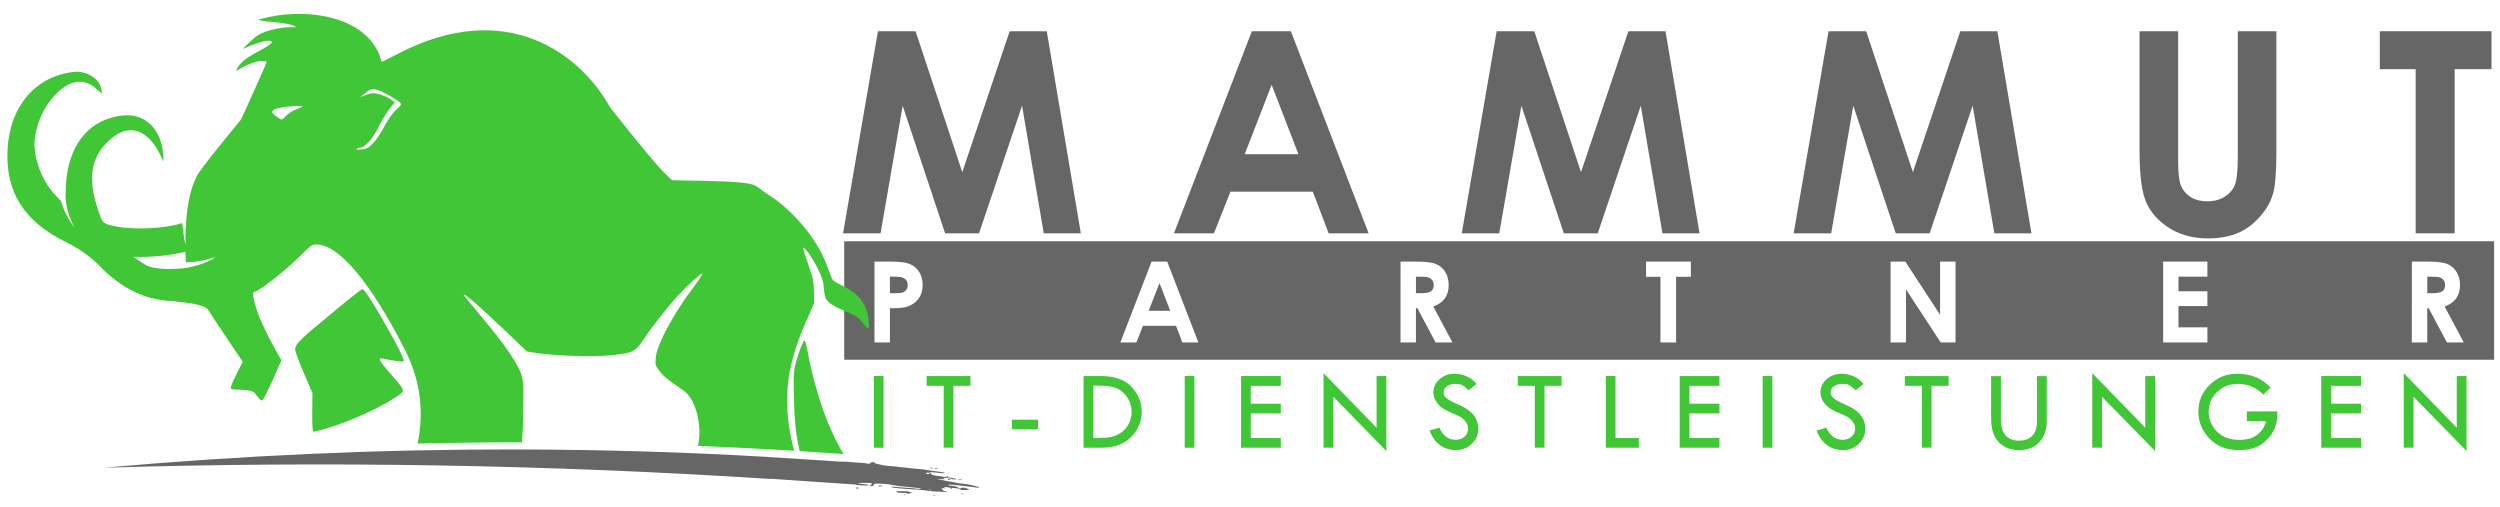
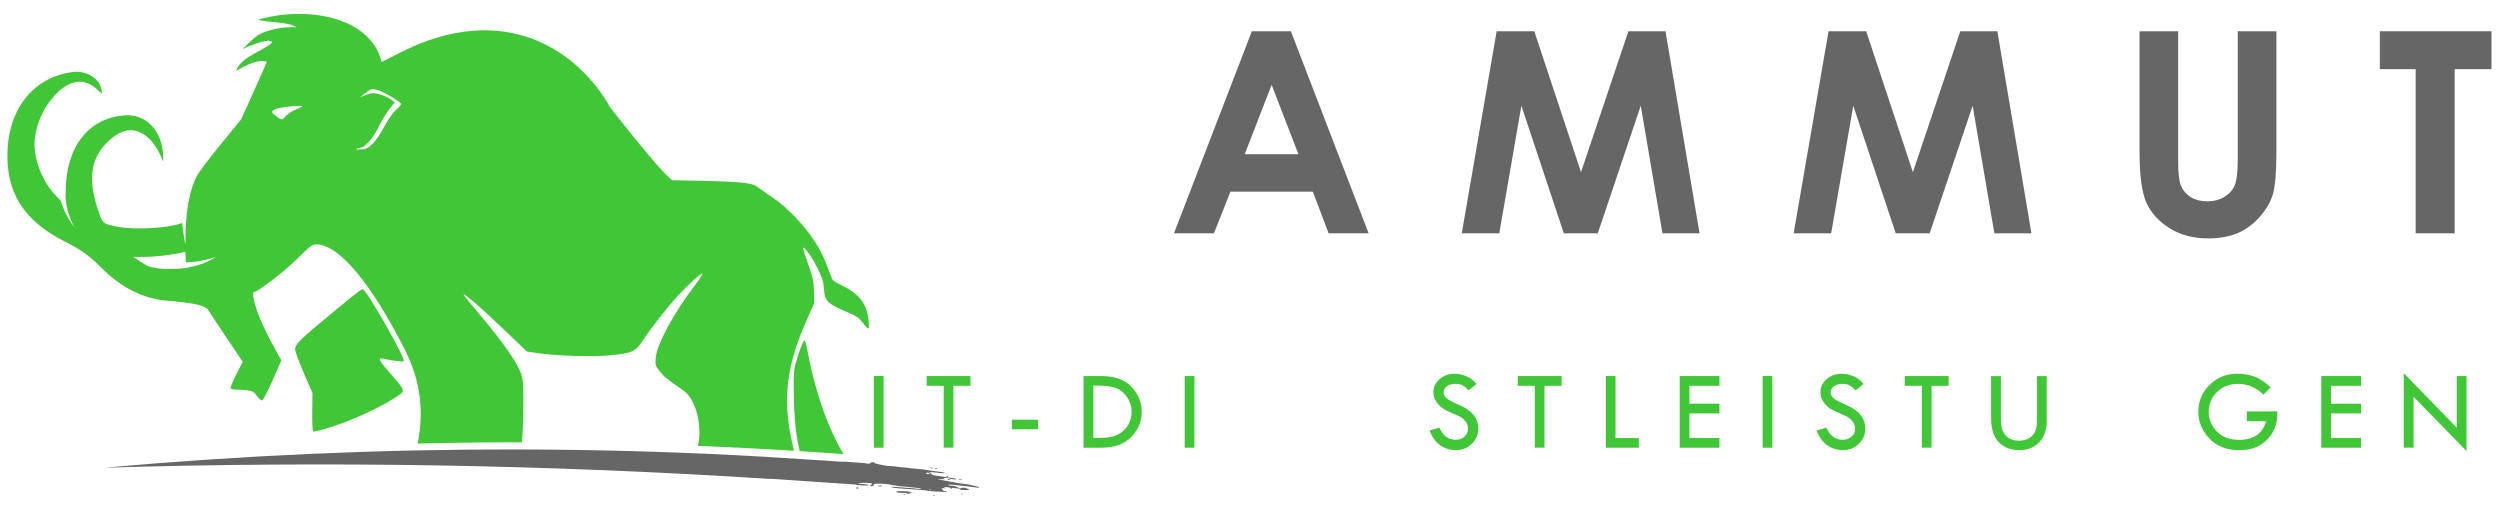
<svg xmlns="http://www.w3.org/2000/svg" xmlns:ns1="http://www.inkscape.org/namespaces/inkscape" xmlns:ns2="http://sodipodi.sourceforge.net/DTD/sodipodi-0.dtd" width="404mm" height="82mm" viewBox="0 0 404 82" version="1.1" id="svg129" ns1:version="1.0.1 (3bc2e813f5, 2020-09-07)" ns2:docname="mmp_logo_neu.svg">
  <defs id="defs123" />
  <ns2:namedview id="base" pagecolor="#ffffff" bordercolor="#666666" borderopacity="1.0" ns1:pageopacity="0.0" ns1:pageshadow="2" ns1:zoom="0.7" ns1:cx="760.79753" ns1:cy="203.27767" ns1:document-units="mm" ns1:current-layer="g178" ns1:document-rotation="0" showgrid="false" ns1:window-width="1920" ns1:window-height="1017" ns1:window-x="-8" ns1:window-y="-8" ns1:window-maximized="1" />
  <g ns1:label="Ebene 1" ns1:groupmode="layer" id="layer1">
    <g id="g178" transform="translate(-24.049,-262.629)">
      <g id="g140" transform="matrix(3.837,0,0,3.837,-923.362,-877.964)">
-         <path ns1:connector-curvature="0" style="fill:#666666;fill-opacity:1;stroke:none;stroke-width:0.111;stroke-opacity:1" d="m 282.469,307.424 v 4.987 h 69.489 v -4.987 z m 1.276,0.856 h 0.689 c 0.373,0 0.641,0.035 0.805,0.104 0.165,0.068 0.295,0.179 0.39,0.333 0.096,0.153 0.144,0.336 0.144,0.551 0,0.238 -0.063,0.435 -0.188,0.593 -0.124,0.157 -0.292,0.267 -0.506,0.329 -0.125,0.035 -0.353,0.053 -0.684,0.053 v 1.442 h -0.65 z m 11.669,0 h 0.659 l 1.313,3.405 h -0.675 l -0.267,-0.701 h -1.392 l -0.278,0.701 h -0.675 z m 10.486,0 h 0.689 c 0.377,0 0.646,0.034 0.805,0.102 0.161,0.066 0.29,0.177 0.388,0.333 0.097,0.156 0.146,0.34 0.146,0.553 0,0.224 -0.054,0.411 -0.163,0.562 -0.107,0.15 -0.268,0.263 -0.485,0.34 l 0.807,1.514 h -0.71 l -0.768,-1.442 h -0.06 v 1.442 h -0.65 z m 10.34,0 h 1.887 v 0.639 h -0.622 v 2.766 h -0.659 v -2.766 h -0.606 z m 10.298,0 h 0.622 l 1.464,2.241 v -2.241 h 0.65 v 3.405 h -0.624 l -1.462,-2.234 v 2.234 h -0.65 z m 11.481,0 h 1.863 v 0.634 h -1.218 v 0.616 h 1.218 v 0.623 h -1.218 v 0.896 h 1.218 v 0.637 h -1.863 z m 10.474,0 h 0.689 c 0.377,0 0.646,0.034 0.805,0.102 0.161,0.066 0.29,0.177 0.388,0.333 0.097,0.156 0.146,0.34 0.146,0.553 0,0.224 -0.054,0.411 -0.163,0.562 -0.107,0.15 -0.268,0.263 -0.485,0.34 l 0.807,1.514 h -0.71 l -0.768,-1.442 h -0.06 v 1.442 h -0.65 z m -64.099,0.634 v 0.697 h 0.206 c 0.162,0 0.275,-0.012 0.339,-0.035 0.063,-0.023 0.113,-0.061 0.149,-0.113 0.037,-0.054 0.056,-0.119 0.056,-0.194 0,-0.131 -0.051,-0.227 -0.153,-0.287 -0.074,-0.045 -0.212,-0.067 -0.413,-0.067 z m 22.155,0 v 0.697 h 0.204 c 0.207,0 0.35,-0.027 0.427,-0.081 0.079,-0.054 0.118,-0.144 0.118,-0.269 0,-0.074 -0.019,-0.138 -0.058,-0.192 -0.039,-0.056 -0.09,-0.095 -0.155,-0.118 -0.065,-0.025 -0.184,-0.037 -0.357,-0.037 z m 42.594,0 v 0.697 h 0.204 c 0.207,0 0.349,-0.027 0.427,-0.081 0.079,-0.054 0.119,-0.144 0.119,-0.269 0,-0.074 -0.019,-0.138 -0.058,-0.192 -0.039,-0.056 -0.091,-0.095 -0.156,-0.118 -0.065,-0.025 -0.184,-0.037 -0.357,-0.037 z m -53.395,0.269 -0.455,1.169 h 0.907 z" id="path41-2" ns1:export-filename="Z:\Kundendaten\Mammut-Partner UG\Layouts\png\mmplogo_ug.png" ns1:export-xdpi="299.99127" ns1:export-ydpi="299.99127" />
        <g aria-label="M A M M U T" transform="matrix(0.261,0,0,0.261,240.557,228.829)" id="text45-4" style="font-style:normal;font-variant:normal;font-weight:bold;font-stretch:normal;font-size:3.416px;line-height:0%;font-family:'Century Gothic';-inkscape-font-specification:'Century Gothic Bold';text-align:start;letter-spacing:0px;word-spacing:0px;writing-mode:lr-tb;text-anchor:start;fill:#666666;fill-opacity:1;stroke:none;stroke-width:0.285px;stroke-linecap:butt;stroke-linejoin:miter;stroke-opacity:1">
-           <path d="m 166.027,267.236 h 6.074 l 7.537,22.743 7.648,-22.743 h 5.985 l 5.497,32.608 h -5.985 l -3.502,-20.593 -6.938,20.593 h -5.475 l -6.85,-20.593 -3.569,20.593 h -6.052 z" style="font-style:normal;font-variant:normal;font-weight:bold;font-stretch:normal;font-size:45.398px;line-height:1.25;font-family:'Century Gothic';-inkscape-font-specification:'Century Gothic Bold';fill:#666666;stroke-width:0.285px" id="path461" />
          <path d="m 226.365,267.236 h 6.295 l 12.546,32.608 h -6.451 l -2.549,-6.717 h -13.3 l -2.66,6.717 h -6.451 z m 3.192,8.645 -4.345,11.194 h 8.667 z" style="font-style:normal;font-variant:normal;font-weight:bold;font-stretch:normal;font-size:45.398px;line-height:1.25;font-family:'Century Gothic';-inkscape-font-specification:'Century Gothic Bold';fill:#666666;stroke-width:0.285px" id="path463" />
          <path d="m 265.866,267.236 h 6.074 l 7.537,22.743 7.648,-22.743 h 5.985 l 5.497,32.608 h -5.985 l -3.502,-20.593 -6.938,20.593 h -5.475 l -6.85,-20.593 -3.569,20.593 h -6.052 z" style="font-style:normal;font-variant:normal;font-weight:bold;font-stretch:normal;font-size:45.398px;line-height:1.25;font-family:'Century Gothic';-inkscape-font-specification:'Century Gothic Bold';fill:#666666;stroke-width:0.285px" id="path465" />
          <path d="m 319.422,267.236 h 6.074 l 7.537,22.743 7.648,-22.743 h 5.985 l 5.497,32.608 h -5.985 l -3.502,-20.593 -6.938,20.593 h -5.475 l -6.85,-20.593 -3.569,20.593 h -6.052 z" style="font-style:normal;font-variant:normal;font-weight:bold;font-stretch:normal;font-size:45.398px;line-height:1.25;font-family:'Century Gothic';-inkscape-font-specification:'Century Gothic Bold';fill:#666666;stroke-width:0.285px" id="path467" />
          <path d="m 369.608,267.236 h 6.229 v 21.103 q 0,2.727 0.466,3.857 0.488,1.131 1.574,1.818 1.108,0.665 2.66,0.665 1.64,0 2.815,-0.754 1.197,-0.754 1.64,-1.906 0.466,-1.175 0.466,-4.456 V 267.236 h 6.229 v 19.44 q 0,4.921 -0.554,6.827 -0.554,1.906 -2.128,3.68 -1.552,1.773 -3.591,2.638 -2.039,0.842 -4.744,0.842 -3.547,0 -6.185,-1.618 -2.616,-1.64 -3.746,-4.079 -1.131,-2.461 -1.131,-8.29 z" style="font-style:normal;font-variant:normal;font-weight:bold;font-stretch:normal;font-size:45.398px;line-height:1.25;font-family:'Century Gothic';-inkscape-font-specification:'Century Gothic Bold';fill:#666666;stroke-width:0.285px" id="path469" />
          <path d="m 408.377,267.236 h 18.022 v 6.118 h -5.941 v 26.489 h -6.295 v -26.489 h -5.786 z" style="font-style:normal;font-variant:normal;font-weight:bold;font-stretch:normal;font-size:45.398px;line-height:1.25;font-family:'Century Gothic';-inkscape-font-specification:'Century Gothic Bold';fill:#666666;stroke-width:0.285px" id="path471" />
        </g>
        <path ns1:export-ydpi="299.99127" ns1:export-xdpi="299.99127" ns1:export-filename="Z:\Kundendaten\Mammut-Partner UG\Layouts\png\mmplogo_ug.png" ns1:connector-curvature="0" id="path47-4" d="m 257.786,298.094 c 0.343,0.127 1.248,0.069 1.607,0.312 l -0.318,0.004 c -0.287,0.004 -0.961,0.111 -1.315,0.348 -0.215,0.144 -0.627,0.57 -0.627,0.57 0,0 1.138,-0.534 1.236,-0.282 -0.249,0.318 -1.318,0.586 -1.517,1.215 0,0 0.841,-0.569 1.297,-0.402 6.4e-4,0.024 -0.241,0.579 -0.537,1.234 l -0.538,1.189 -0.916,1.125 c -0.504,0.619 -0.938,1.2 -0.965,1.29 -0.542,1.057 -0.463,2.874 -0.463,2.874 -0.081,-0.284 -0.142,-0.917 -0.142,-0.917 -0.661,0.236 -2.041,0.296 -2.761,0.15 -0.569,-0.115 -0.587,-0.129 -0.747,-0.59 -0.344,-0.994 -0.49,-1.996 0.201,-2.8 1.063,-1.222 2.014,-0.619 2.508,0.661 0.05,-1.366 -0.793,-2.035 -1.639,-1.953 -1.528,0.118 -2.467,1.346 -2.471,3.233 -0.041,0.526 0.152,1.068 0.373,1.494 -0.266,-0.38 -0.418,-0.626 -0.573,-1.123 l -0.263,-0.282 c -0.581,-0.624 -0.936,-1.648 -0.829,-2.394 0.094,-0.666 0.366,-1.252 0.809,-1.746 0.605,-0.674 1.243,-0.784 1.773,-0.305 l 0.231,0.21 c 0.026,-0.634 -0.649,-0.956 -1.127,-0.924 -1.634,0.156 -2.742,1.428 -2.84,3.262 -0.095,1.793 0.676,3.025 2.444,3.904 0.614,0.305 1.039,0.61 1.488,1.068 0.859,0.876 1.836,1.354 2.897,1.417 0.086,0.005 0.168,0.011 0.245,0.018 0.003,0.005 0.009,0.008 0.018,0.009 0.09,0.007 0.209,0.018 0.338,0.033 0.038,0.006 0.074,0.013 0.1,0.019 -6.3e-4,-0.002 0,-0.004 -6.3e-4,-0.006 0.383,0.051 0.822,0.143 0.924,0.31 0.081,0.132 0.441,0.677 0.799,1.21 l 0.651,0.968 -0.27,0.534 c -0.149,0.294 -0.255,0.558 -0.236,0.588 0.019,0.03 0.127,0.053 0.24,0.051 0.113,-10e-4 0.321,0.012 0.463,0.029 0.22,0.027 0.279,0.062 0.402,0.236 0.08,0.113 0.178,0.199 0.218,0.192 0.04,-0.007 0.24,-0.391 0.443,-0.853 l 0.37,-0.839 -0.155,-0.271 c -0.395,-0.693 -0.704,-1.331 -0.861,-1.781 -0.167,-0.48 -0.221,-0.826 -0.13,-0.827 0.156,-0.002 1.26,-0.851 1.802,-1.386 0.582,-0.574 0.637,-0.615 0.831,-0.613 0.942,0.012 2.298,1.635 3.726,4.46 0.705,1.395 0.769,2.702 0.524,3.926 1.465,-0.035 2.929,-0.053 4.393,-0.053 0.029,-0.38 0.053,-0.792 0.057,-1.15 0.015,-1.13 0.003,-1.418 -0.067,-1.658 -0.142,-0.487 -0.717,-1.324 -1.77,-2.574 -0.334,-0.397 -0.627,-0.754 -0.652,-0.793 -0.161,-0.26 0.649,0.44 1.891,1.632 l 0.748,0.719 0.423,0.064 c 0.821,0.123 2.373,0.171 3.112,0.095 0.92,-0.094 1.039,-0.15 1.36,-0.635 0.369,-0.558 1.022,-1.392 1.466,-1.872 0.457,-0.494 0.993,-0.979 1.036,-0.937 0.017,0.017 -0.123,0.234 -0.312,0.484 -0.912,1.206 -1.613,2.506 -1.657,3.074 -0.023,0.296 -0.013,0.33 0.162,0.553 0.185,0.236 0.298,0.328 0.991,0.807 0.616,0.426 0.799,1.646 0.624,2.341 1.349,0.054 2.698,0.123 4.047,0.206 -0.482,-1.934 -0.409,-3.369 0.516,-5.462 l 0.336,-0.76 -0.011,-0.486 c -0.01,-0.42 -0.043,-0.577 -0.246,-1.153 -0.129,-0.367 -0.225,-0.676 -0.214,-0.687 0.055,-0.057 0.389,0.412 0.608,0.853 0.198,0.4 0.251,0.565 0.271,0.859 0.039,0.554 0.116,0.628 1.095,1.047 0.285,0.122 0.404,0.21 0.542,0.4 0.097,0.134 0.2,0.244 0.228,0.243 0.031,-7.7e-4 0.036,-0.146 0.013,-0.362 -0.073,-0.685 -0.391,-1.1 -1.111,-1.449 -0.181,-0.088 -0.356,-0.191 -0.389,-0.231 -0.033,-0.039 -0.127,-0.265 -0.209,-0.501 -0.274,-0.789 -0.756,-1.524 -1.479,-2.258 -0.236,-0.24 -0.568,-0.526 -0.739,-0.638 -0.17,-0.111 -0.408,-0.277 -0.528,-0.368 -0.12,-0.091 -0.27,-0.192 -0.333,-0.223 -0.22,-0.11 -0.871,-0.168 -2.174,-0.193 l -1.313,-0.025 -0.193,-0.18 c -0.358,-0.334 -1.204,-1.346 -2.408,-2.878 -1.293,-2.325 -4.404,-4.593 -8.871,-2.305 -0.405,0.21 -0.746,0.381 -0.758,0.382 -0.478,-1.943 -3.233,-2.369 -5.204,-1.776 z m 4.817,2.921 c 0.064,-0.004 0.131,0.017 0.229,0.044 0.218,0.06 0.842,0.421 0.952,0.55 0.041,0.048 -0.005,0.118 -0.17,0.26 -0.138,0.119 -0.328,0.382 -0.488,0.676 -0.382,0.703 -0.674,1.009 -0.958,1.006 -0.098,-0.001 -0.325,0.039 -0.204,-0.044 l 0.229,-0.049 c 0.261,-0.179 0.465,-0.444 0.688,-0.893 0.124,-0.25 0.323,-0.575 0.441,-0.722 l 0.215,-0.267 -0.16,-0.126 c -0.088,-0.069 -0.293,-0.163 -0.456,-0.209 -0.267,-0.075 -0.32,-0.075 -0.554,0.004 -0.303,0.101 -0.427,0.221 0.022,-0.13 0.086,-0.068 0.148,-0.095 0.212,-0.098 z m -3.099,0.707 c 0.086,0 0.142,0.008 0.142,0.024 6.3e-4,0.023 -0.312,0.137 -0.413,0.193 -0.102,0.057 -0.238,0.161 -0.303,0.232 -0.147,0.16 -0.145,0.16 -0.374,-0.004 -0.237,-0.17 -0.237,-0.238 -0.001,-0.326 0.155,-0.058 0.692,-0.12 0.951,-0.119 z m -4.768,6.142 -0.01,0.041 0.013,0.403 c 0.33,0.007 0.937,-0.09 1.267,-0.236 -0.325,0.26 -0.869,0.399 -1.223,0.471 v 0.002 c -0.65,0.077 -1.43,0.071 -1.759,-0.14 l -0.508,-0.327 c 0.752,0.027 1.555,-0.055 2.22,-0.213 z m 7.451,1.575 c -0.069,0.002 -0.453,0.31 -2.091,1.675 -0.326,0.272 -0.634,0.57 -0.685,0.664 -0.088,0.162 -0.088,0.183 0.006,0.459 0.054,0.159 0.224,0.579 0.378,0.933 l 0.279,0.644 -0.009,0.805 c -0.005,0.508 0.012,0.81 0.046,0.819 0.03,0.008 0.26,-0.046 0.512,-0.119 1.088,-0.315 2.551,-0.999 3.191,-1.491 0.145,-0.112 0.083,-0.225 -0.461,-0.836 -0.46,-0.517 -0.545,-0.681 -0.326,-0.63 0.369,0.085 0.857,0.146 0.891,0.111 0.095,-0.098 -1.58,-3.035 -1.731,-3.034 v 0 z m 18.607,2.163 c -0.058,0.01 -0.219,0.427 -0.365,0.942 -0.08,0.282 -0.097,0.509 -0.085,1.135 0.013,0.721 0.027,1.693 0.251,2.581 0.615,0.039 1.23,0.081 1.844,0.126 -0.885,-1.476 -1.34,-3.365 -1.518,-4.361 -0.042,-0.237 -0.099,-0.427 -0.127,-0.422 z" style="fill:#41c637;fill-opacity:1;stroke-width:0.074" ns2:nodetypes="cccccccccccccccccccccccccccccccccccccsccccccccccccccssccccsccccsccccccscccccccccsccccccccccccccccccccccccccccccccccccscccccccccccccccscccccccccccccccsccccc" />
        <path ns1:export-ydpi="299.99127" ns1:export-xdpi="299.99127" ns1:export-filename="Z:\Kundendaten\Mammut-Partner UG\Layouts\png\mmplogo_ug.png" id="path49-9" d="m 268.708,316.19 c -5.782,-0.009 -11.584,0.249 -17.405,0.77 9.388,-0.285 18.744,-0.128 28.066,0.474 l 5.3e-4,-0.009 3.626,0.248 -10e-4,0.019 c 0.033,0.002 0.068,0.004 0.078,0.004 0.027,-0.001 0.096,0.002 0.153,0.007 0.156,0.013 0.251,0.011 0.267,-0.005 0.023,-0.024 0.008,-0.026 -0.354,-0.065 -0.044,-0.005 -0.08,-0.014 -0.08,-0.02 -5e-5,-0.013 0.038,-0.015 0.339,-0.014 0.179,5.6e-4 0.21,0.004 0.225,0.024 0.024,0.033 0.015,0.052 -0.029,0.057 -0.04,0.005 -0.046,0.016 -0.02,0.041 0.022,0.021 0.067,0.021 0.12,-0.002 0.033,-0.014 0.039,-0.022 0.026,-0.035 -0.033,-0.032 0.012,-0.049 0.144,-0.052 0.186,-0.005 0.577,0.029 0.624,0.055 0.025,0.014 0.053,0.018 0.08,0.012 0.023,-0.005 0.049,-0.003 0.058,0.004 0.019,0.015 0.086,0.027 0.21,0.038 0.046,0.004 0.139,0.012 0.208,0.018 0.405,0.035 0.684,0.073 0.666,0.091 -0.013,0.013 -0.149,0.006 -0.224,-0.01 -0.038,-0.008 -0.15,-0.02 -0.249,-0.025 -0.099,-0.006 -0.258,-0.018 -0.353,-0.026 -0.32,-0.029 -0.387,-0.034 -0.411,-0.024 -0.021,0.008 -0.019,0.011 0.011,0.023 0.06,0.024 0.502,0.067 0.774,0.075 0.192,0.006 0.66,0.051 0.786,0.076 0.069,0.013 0.217,0.024 0.431,0.029 0.049,0.001 0.141,0.007 0.204,0.014 0.075,0.007 0.114,0.006 0.114,-0.003 -4e-5,-0.016 -0.046,-0.03 -0.098,-0.03 -0.036,0 -0.098,-0.054 -0.115,-0.1 -0.01,-0.027 -0.009,-0.027 0.101,-0.026 l 0.076,0.001 -0.049,-0.022 c -0.069,-0.032 -0.031,-0.04 0.095,-0.02 0.163,0.025 0.176,0.028 0.156,0.041 -0.014,0.008 -0.012,0.013 0.006,0.02 0.036,0.014 0.048,0.01 0.04,-0.012 -0.005,-0.014 5.3e-4,-0.021 0.018,-0.021 0.031,0 0.289,0.027 0.334,0.035 0.047,0.009 0.037,0.033 -0.014,0.033 -0.034,0 -0.04,0.003 -0.024,0.013 0.021,0.013 0.429,0.012 0.428,-0.002 -5.3e-4,-0.004 -0.036,-0.023 -0.08,-0.043 -0.093,-0.043 -0.195,-0.058 -0.248,-0.036 -0.059,0.024 -0.108,0.016 -0.184,-0.031 -0.067,-0.041 -0.129,-0.054 -0.337,-0.07 -0.022,-0.002 -0.043,-0.011 -0.047,-0.022 -0.008,-0.024 0.171,-0.017 0.426,0.017 0.095,0.012 0.229,0.028 0.298,0.034 0.069,0.006 0.193,0.021 0.277,0.033 0.272,0.038 0.28,0.038 0.289,0.023 0.005,-0.008 0.001,-0.019 -0.008,-0.025 v 2.9e-4 c -0.009,-0.006 -0.083,-0.024 -0.163,-0.041 -0.08,-0.017 -0.18,-0.041 -0.222,-0.053 -0.042,-0.012 -0.148,-0.028 -0.235,-0.035 -0.144,-0.012 -0.343,-0.045 -0.491,-0.081 -0.03,-0.007 -0.101,-0.019 -0.156,-0.026 -0.055,-0.007 -0.165,-0.028 -0.244,-0.047 -0.079,-0.019 -0.157,-0.035 -0.173,-0.035 -0.016,4e-5 -0.029,-0.007 -0.029,-0.015 -3e-5,-0.009 0.009,-0.011 0.024,-0.005 0.013,0.006 0.086,0.012 0.163,0.014 0.107,0.003 0.128,7.7e-4 0.094,-0.01 -0.052,-0.016 -0.072,-0.04 -0.036,-0.042 0.069,-0.005 0.208,0.005 0.239,0.017 0.069,0.026 0.262,0.052 0.294,0.04 0.045,-0.017 -0.161,-0.063 -0.402,-0.089 -0.102,-0.011 -0.191,-0.024 -0.198,-0.029 -0.007,-0.005 -0.061,-0.013 -0.12,-0.019 -0.254,-0.025 -0.355,-0.059 -0.355,-0.12 -6e-5,-0.015 -0.021,-0.029 -0.062,-0.04 l -0.062,-0.017 0.062,0.006 c 0.034,0.003 0.142,0.012 0.239,0.019 0.097,0.008 0.203,0.019 0.235,0.026 0.072,0.015 0.198,-6e-5 0.155,-0.019 -0.033,-0.014 -0.132,-0.03 -0.311,-0.05 -0.072,-0.008 -0.203,-0.026 -0.291,-0.041 -0.286,-0.048 -0.309,-0.051 -0.505,-0.066 -0.243,-0.019 -0.381,-0.033 -0.408,-0.044 -0.011,-0.004 -0.077,-0.011 -0.145,-0.015 -0.139,-0.008 -0.323,-0.028 -0.429,-0.047 -0.038,-0.007 -0.112,-0.013 -0.163,-0.013 -0.116,-5.6e-4 -0.344,-0.034 -0.473,-0.069 -0.053,-0.014 -0.121,-0.029 -0.149,-0.034 -0.029,-0.004 -0.056,-0.017 -0.061,-0.028 -0.013,-0.033 -0.059,-0.051 -0.081,-0.033 -0.011,0.009 -0.035,0.013 -0.054,0.008 -0.028,-0.007 -0.035,-0.004 -0.035,0.017 0,0.021 -0.014,0.028 -0.063,0.035 -0.035,0.005 -0.075,0.003 -0.09,-0.005 -0.025,-0.013 -0.317,-0.04 -0.511,-0.046 -0.049,-0.002 -0.165,-0.011 -0.256,-0.02 -0.145,-0.015 -0.192,-0.016 -0.269,-0.013 v 0.002 l -0.019,-10e-4 c -5.3e-4,4e-5 -10e-4,-5e-5 -0.002,0 -0.013,7.7e-4 -0.099,-0.003 -0.164,-0.005 -0.114,-0.008 -0.227,-0.016 -0.341,-0.025 -10e-4,-7.7e-4 -0.002,-0.002 -0.003,-0.002 l -0.121,-0.008 c -5.3e-4,1e-5 -5.3e-4,2.9e-4 -10e-4,2.9e-4 -5.3e-4,0 -10e-4,-2.9e-4 -0.002,-5.5e-4 l -2.484,-0.155 v -0.004 c -3.508,-0.204 -7.023,-0.31 -10.546,-0.315 z m 17.411,0.765 c -0.03,-0.001 -0.044,0.005 -0.032,0.017 0.015,0.015 0.123,0.024 0.123,0.01 -3e-5,-0.008 -0.025,-0.019 -0.056,-0.024 -0.013,-0.002 -0.024,-0.003 -0.034,-0.004 z m 0.199,0.024 c -0.022,7.6e-4 -0.039,0.005 -0.039,0.013 0,0.019 0.079,0.032 0.105,0.018 0.021,-0.012 0.021,-0.013 -5.3e-4,-0.022 v -1.4e-4 c -0.018,-0.007 -0.043,-0.009 -0.065,-0.008 z m -0.338,0.187 c 0.019,7.6e-4 0.04,0.009 0.065,0.025 l 0.049,0.031 -0.065,0.005 c -0.036,0.002 -0.079,-0.003 -0.095,-0.011 -0.033,-0.018 -0.023,-0.035 0.029,-0.047 0.006,-10e-4 0.012,-0.002 0.018,-0.002 z m 1.136,0.129 c -0.016,7.6e-4 -0.019,0.004 -0.008,0.008 0.01,0.004 0.022,0.003 0.026,-0.001 0.005,-0.005 -0.004,-0.008 -0.018,-0.007 z m -0.313,0.014 c -0.013,0.001 -0.025,0.006 -0.025,0.014 3e-5,0.008 0.006,0.014 0.013,0.014 0.007,-3e-5 0.023,0.004 0.035,0.008 0.022,0.008 0.03,-0.009 0.013,-0.027 -0.007,-0.007 -0.022,-0.01 -0.035,-0.009 z m 0.065,0.131 c -0.008,-0.003 -0.023,7.7e-4 -0.033,0.007 -0.032,0.02 0.03,0.041 0.083,0.028 l 0.048,-0.011 -0.042,-0.01 c -0.023,-0.006 -0.049,-0.012 -0.057,-0.015 z m 0.46,0.006 c -0.061,0.001 -0.067,0.003 -0.037,0.015 0.019,0.007 0.062,0.011 0.097,0.009 0.044,-0.003 0.055,-0.007 0.037,-0.015 -0.014,-0.006 -0.058,-0.01 -0.097,-0.009 z m -0.284,0.019 c -0.006,-5.6e-4 -0.011,2.1e-4 -0.013,0.002 -0.013,0.013 0.008,0.024 0.034,0.018 0.024,-0.005 0.024,-0.006 -5.3e-4,-0.015 v 0 c -0.007,-0.003 -0.015,-0.005 -0.021,-0.005 z m 0.249,0.04 c -10e-4,0.001 0.002,0.005 0.008,0.012 0.009,0.009 0.021,0.014 0.025,0.009 0.005,-0.004 -0.003,-0.012 -0.017,-0.017 v 0 c -0.01,-0.004 -0.015,-0.005 -0.016,-0.004 z m 0.137,0.067 c -0.019,0 -0.027,0.003 -0.017,0.007 0.01,0.004 0.025,0.004 0.035,0 0.01,-0.004 0.001,-0.007 -0.017,-0.007 z m -3.43,0.135 c -0.053,-0.003 -0.114,0.011 -0.102,0.03 0.005,0.007 0.041,0.012 0.082,0.012 0.074,-5.6e-4 0.109,-0.018 0.068,-0.033 -0.013,-0.005 -0.03,-0.008 -0.048,-0.009 z m -1.01,0.069 -0.005,0.071 c 0.014,-2.1e-4 0.028,-0.001 0.041,-0.003 0.051,-0.01 0.06,-0.023 0.031,-0.046 -0.013,-0.011 -0.039,-0.017 -0.067,-0.021 z m 0.574,0.072 c -0.016,7.6e-4 -0.019,0.004 -0.008,0.008 0.01,0.004 0.022,0.003 0.026,-10e-4 0.005,-0.005 -0.004,-0.008 -0.018,-0.007 z m 2.506,0.031 c 0.015,-0.001 0.036,0.002 0.056,0.01 0.021,0.008 0.018,0.011 -0.014,0.015 -0.022,0.003 -0.046,-0.002 -0.055,-0.01 -0.009,-0.009 -10e-4,-0.014 0.013,-0.015 z m -1.294,0.069 c -0.099,7.6e-4 -0.104,0.006 -0.104,0.026 0,0.024 0.013,0.029 0.097,0.039 0.099,0.011 0.159,0.013 0.254,0.006 0.036,-0.003 0.061,0.004 0.078,0.02 0.013,0.013 0.035,0.021 0.047,0.018 0.013,-0.004 0.052,-0.011 0.089,-0.016 0.065,-0.009 0.087,-0.022 0.07,-0.039 -0.005,-0.005 -0.024,-0.009 -0.042,-0.009 -0.018,0 -0.052,-0.01 -0.074,-0.021 -0.032,-0.016 -0.096,-0.022 -0.279,-0.023 -0.057,-5.6e-4 -0.101,-7.7e-4 -0.134,-5.6e-4 z m 2.662,0.106 c -0.029,0 -0.046,0.006 -0.041,0.014 0.005,0.008 0.027,0.014 0.049,0.014 0.022,0 0.041,-0.006 0.041,-0.014 -3e-5,-0.008 -0.022,-0.014 -0.049,-0.014 z m -2.446,0.024 c -0.036,5.5e-4 -0.039,0.003 -0.018,0.015 0.027,0.016 0.088,0.011 0.071,-0.005 -0.006,-0.006 -0.03,-0.01 -0.053,-0.01 z m -0.099,10e-4 c -0.016,7.7e-4 -0.019,0.004 -0.008,0.008 0.01,0.004 0.022,0.003 0.026,-10e-4 0.005,-0.005 -0.004,-0.008 -0.018,-0.007 z m 1.354,0.022 c -0.017,10e-4 -0.034,0.006 -0.039,0.013 -0.005,0.008 0.011,0.014 0.041,0.014 0.051,0 0.056,-0.003 0.04,-0.019 -0.007,-0.007 -0.025,-0.01 -0.042,-0.009 z" style="fill:#666666;fill-opacity:1;fill-rule:evenodd;stroke:none;stroke-width:0.074px;stroke-linecap:butt;stroke-linejoin:miter;stroke-opacity:1" ns1:connector-curvature="0" />
        <g aria-label="I T - D I E N S T L E I S T U N G E N" id="text131" style="font-style:normal;font-variant:normal;font-weight:normal;font-stretch:normal;font-size:4.852px;line-height:1.25;font-family:'Tw Cen MT';-inkscape-font-specification:'Tw Cen MT';letter-spacing:0px;word-spacing:0px;fill:#41c637;fill-opacity:1;stroke-width:0.121" transform="translate(235.124,284.977)">
          <path d="m 48.595,28.122 h 0.408 v 3.019 h -0.408 z" style="font-style:normal;font-variant:normal;font-weight:normal;font-stretch:normal;font-family:'Tw Cen MT';-inkscape-font-specification:'Tw Cen MT';fill:#41c637;fill-opacity:1;stroke-width:0.121" id="path134" />
          <path d="m 50.818,28.122 h 1.846 v 0.412 h -0.72 v 2.606 h -0.408 v -2.606 h -0.718 z" style="font-style:normal;font-variant:normal;font-weight:normal;font-stretch:normal;font-family:'Tw Cen MT';-inkscape-font-specification:'Tw Cen MT';fill:#41c637;fill-opacity:1;stroke-width:0.121" id="path136" />
          <path d="m 54.41,29.96 h 1.099 v 0.403 h -1.099 z" style="font-style:normal;font-variant:normal;font-weight:normal;font-stretch:normal;font-family:'Tw Cen MT';-inkscape-font-specification:'Tw Cen MT';fill:#41c637;fill-opacity:1;stroke-width:0.121" id="path138" />
          <path d="m 57.426,28.122 h 0.732 q 0.87,0 1.294,0.46 0.424,0.46 0.424,1.05 0,0.595 -0.438,1.052 -0.438,0.457 -1.275,0.457 h -0.737 z m 0.412,0.403 v 2.208 h 0.024 q 0.46,0 0.692,-0.04 0.232,-0.043 0.441,-0.182 0.209,-0.14 0.332,-0.37 0.123,-0.232 0.123,-0.509 0,-0.348 -0.197,-0.63 -0.197,-0.282 -0.472,-0.379 -0.272,-0.097 -0.735,-0.097 z" style="font-style:normal;font-variant:normal;font-weight:normal;font-stretch:normal;font-family:'Tw Cen MT';-inkscape-font-specification:'Tw Cen MT';fill:#41c637;fill-opacity:1;stroke-width:0.121" id="path140" />
          <path d="m 61.686,28.122 h 0.408 v 3.019 h -0.408 z" style="font-style:normal;font-variant:normal;font-weight:normal;font-stretch:normal;font-family:'Tw Cen MT';-inkscape-font-specification:'Tw Cen MT';fill:#41c637;fill-opacity:1;stroke-width:0.121" id="path142" />
-           <path d="m 64.06,28.122 h 1.673 v 0.412 h -1.265 v 0.753 h 1.265 v 0.408 h -1.265 v 1.038 h 1.265 v 0.408 h -1.673 z" style="font-style:normal;font-variant:normal;font-weight:normal;font-stretch:normal;font-family:'Tw Cen MT';-inkscape-font-specification:'Tw Cen MT';fill:#41c637;fill-opacity:1;stroke-width:0.121" id="path144" />
-           <path d="m 67.534,28.001 2.232,2.296 v -2.175 h 0.412 v 3.158 l -2.232,-2.284 v 2.144 h -0.412 z" style="font-style:normal;font-variant:normal;font-weight:normal;font-stretch:normal;font-family:'Tw Cen MT';-inkscape-font-specification:'Tw Cen MT';fill:#41c637;fill-opacity:1;stroke-width:0.121" id="path146" />
          <path d="m 73.976,28.456 -0.334,0.268 q -0.133,-0.137 -0.242,-0.204 -0.107,-0.069 -0.31,-0.069 -0.223,0 -0.363,0.102 -0.137,0.1 -0.137,0.258 0,0.137 0.121,0.244 0.121,0.104 0.412,0.23 0.291,0.123 0.453,0.232 0.163,0.107 0.268,0.237 0.104,0.13 0.154,0.275 0.052,0.145 0.052,0.306 0,0.377 -0.275,0.642 -0.272,0.265 -0.661,0.265 -0.379,0 -0.671,-0.206 -0.289,-0.209 -0.445,-0.623 l 0.412,-0.116 q 0.225,0.509 0.689,0.509 0.225,0 0.374,-0.135 0.149,-0.135 0.149,-0.341 0,-0.123 -0.078,-0.246 -0.078,-0.126 -0.194,-0.206 -0.116,-0.081 -0.372,-0.182 -0.254,-0.104 -0.391,-0.19 -0.135,-0.088 -0.235,-0.206 -0.1,-0.121 -0.147,-0.239 -0.045,-0.118 -0.045,-0.254 0,-0.325 0.261,-0.552 0.261,-0.23 0.633,-0.23 0.246,0 0.5,0.107 0.254,0.107 0.422,0.325 z" style="font-style:normal;font-variant:normal;font-weight:normal;font-stretch:normal;font-family:'Tw Cen MT';-inkscape-font-specification:'Tw Cen MT';fill:#41c637;fill-opacity:1;stroke-width:0.121" id="path148" />
          <path d="m 75.713,28.122 h 1.846 v 0.412 h -0.72 v 2.606 h -0.408 v -2.606 h -0.718 z" style="font-style:normal;font-variant:normal;font-weight:normal;font-stretch:normal;font-family:'Tw Cen MT';-inkscape-font-specification:'Tw Cen MT';fill:#41c637;fill-opacity:1;stroke-width:0.121" id="path150" />
          <path d="m 79.421,28.122 h 0.408 v 2.611 h 0.983 v 0.408 h -1.391 z" style="font-style:normal;font-variant:normal;font-weight:normal;font-stretch:normal;font-family:'Tw Cen MT';-inkscape-font-specification:'Tw Cen MT';fill:#41c637;fill-opacity:1;stroke-width:0.121" id="path152" />
          <path d="m 82.534,28.122 h 1.673 v 0.412 h -1.265 v 0.753 h 1.265 v 0.408 h -1.265 v 1.038 h 1.265 v 0.408 H 82.534 Z" style="font-style:normal;font-variant:normal;font-weight:normal;font-stretch:normal;font-family:'Tw Cen MT';-inkscape-font-specification:'Tw Cen MT';fill:#41c637;fill-opacity:1;stroke-width:0.121" id="path154" />
          <path d="m 86.027,28.122 h 0.408 v 3.019 h -0.408 z" style="font-style:normal;font-variant:normal;font-weight:normal;font-stretch:normal;font-family:'Tw Cen MT';-inkscape-font-specification:'Tw Cen MT';fill:#41c637;fill-opacity:1;stroke-width:0.121" id="path156" />
          <path d="m 90.277,28.456 -0.334,0.268 q -0.133,-0.137 -0.242,-0.204 -0.107,-0.069 -0.31,-0.069 -0.223,0 -0.363,0.102 -0.137,0.1 -0.137,0.258 0,0.137 0.121,0.244 0.121,0.104 0.412,0.23 0.291,0.123 0.453,0.232 0.163,0.107 0.268,0.237 0.104,0.13 0.154,0.275 0.052,0.145 0.052,0.306 0,0.377 -0.275,0.642 -0.272,0.265 -0.661,0.265 -0.379,0 -0.671,-0.206 -0.289,-0.209 -0.445,-0.623 l 0.412,-0.116 q 0.225,0.509 0.689,0.509 0.225,0 0.374,-0.135 0.149,-0.135 0.149,-0.341 0,-0.123 -0.078,-0.246 -0.078,-0.126 -0.194,-0.206 -0.116,-0.081 -0.372,-0.182 -0.254,-0.104 -0.391,-0.19 -0.135,-0.088 -0.235,-0.206 -0.1,-0.121 -0.147,-0.239 -0.045,-0.118 -0.045,-0.254 0,-0.325 0.261,-0.552 0.261,-0.23 0.633,-0.23 0.246,0 0.5,0.107 0.254,0.107 0.422,0.325 z" style="font-style:normal;font-variant:normal;font-weight:normal;font-stretch:normal;font-family:'Tw Cen MT';-inkscape-font-specification:'Tw Cen MT';fill:#41c637;fill-opacity:1;stroke-width:0.121" id="path158" />
          <path d="m 92.014,28.122 h 1.846 v 0.412 h -0.72 v 2.606 h -0.408 v -2.606 h -0.718 z" style="font-style:normal;font-variant:normal;font-weight:normal;font-stretch:normal;font-family:'Tw Cen MT';-inkscape-font-specification:'Tw Cen MT';fill:#41c637;fill-opacity:1;stroke-width:0.121" id="path160" />
          <path d="m 95.649,28.127 h 0.412 v 1.855 q 0,0.412 0.197,0.637 0.199,0.225 0.562,0.225 0.36,0 0.559,-0.206 0.201,-0.209 0.201,-0.585 v -1.926 h 0.412 v 1.898 q 0,0.554 -0.317,0.886 -0.315,0.332 -0.841,0.332 -0.538,0 -0.862,-0.336 -0.322,-0.336 -0.322,-0.993 z" style="font-style:normal;font-variant:normal;font-weight:normal;font-stretch:normal;font-family:'Tw Cen MT';-inkscape-font-specification:'Tw Cen MT';fill:#41c637;fill-opacity:1;stroke-width:0.121" id="path162" />
-           <path d="m 99.909,28.001 2.232,2.296 v -2.175 h 0.412 v 3.158 l -2.232,-2.284 v 2.144 h -0.412 z" style="font-style:normal;font-variant:normal;font-weight:normal;font-stretch:normal;font-family:'Tw Cen MT';-inkscape-font-specification:'Tw Cen MT';fill:#41c637;fill-opacity:1;stroke-width:0.121" id="path164" />
          <path d="m 107.424,28.603 -0.306,0.301 q -0.462,-0.453 -1.069,-0.453 -0.531,0 -0.884,0.341 -0.353,0.341 -0.353,0.853 0,0.448 0.341,0.808 0.344,0.358 0.945,0.358 0.903,0 1.135,-0.787 h -0.815 v -0.412 h 1.287 q 0,0.31 -0.043,0.495 -0.04,0.185 -0.171,0.408 -0.13,0.223 -0.348,0.4 -0.216,0.175 -0.464,0.251 -0.246,0.076 -0.59,0.076 -0.782,0 -1.249,-0.49 -0.464,-0.493 -0.464,-1.125 0,-0.666 0.476,-1.133 0.476,-0.469 1.154,-0.469 0.403,0 0.735,0.123 0.334,0.121 0.682,0.455 z" style="font-style:normal;font-variant:normal;font-weight:normal;font-stretch:normal;font-family:'Tw Cen MT';-inkscape-font-specification:'Tw Cen MT';fill:#41c637;fill-opacity:1;stroke-width:0.121" id="path166" />
          <path d="m 109.554,28.122 h 1.673 v 0.412 h -1.265 v 0.753 h 1.265 v 0.408 h -1.265 v 1.038 h 1.265 v 0.408 h -1.673 z" style="font-style:normal;font-variant:normal;font-weight:normal;font-stretch:normal;font-family:'Tw Cen MT';-inkscape-font-specification:'Tw Cen MT';fill:#41c637;fill-opacity:1;stroke-width:0.121" id="path168" />
          <path d="m 113.028,28.001 2.232,2.296 v -2.175 h 0.412 v 3.158 l -2.232,-2.284 v 2.144 h -0.412 z" style="font-style:normal;font-variant:normal;font-weight:normal;font-stretch:normal;font-family:'Tw Cen MT';-inkscape-font-specification:'Tw Cen MT';fill:#41c637;fill-opacity:1;stroke-width:0.121" id="path170" />
        </g>
      </g>
    </g>
  </g>
</svg>